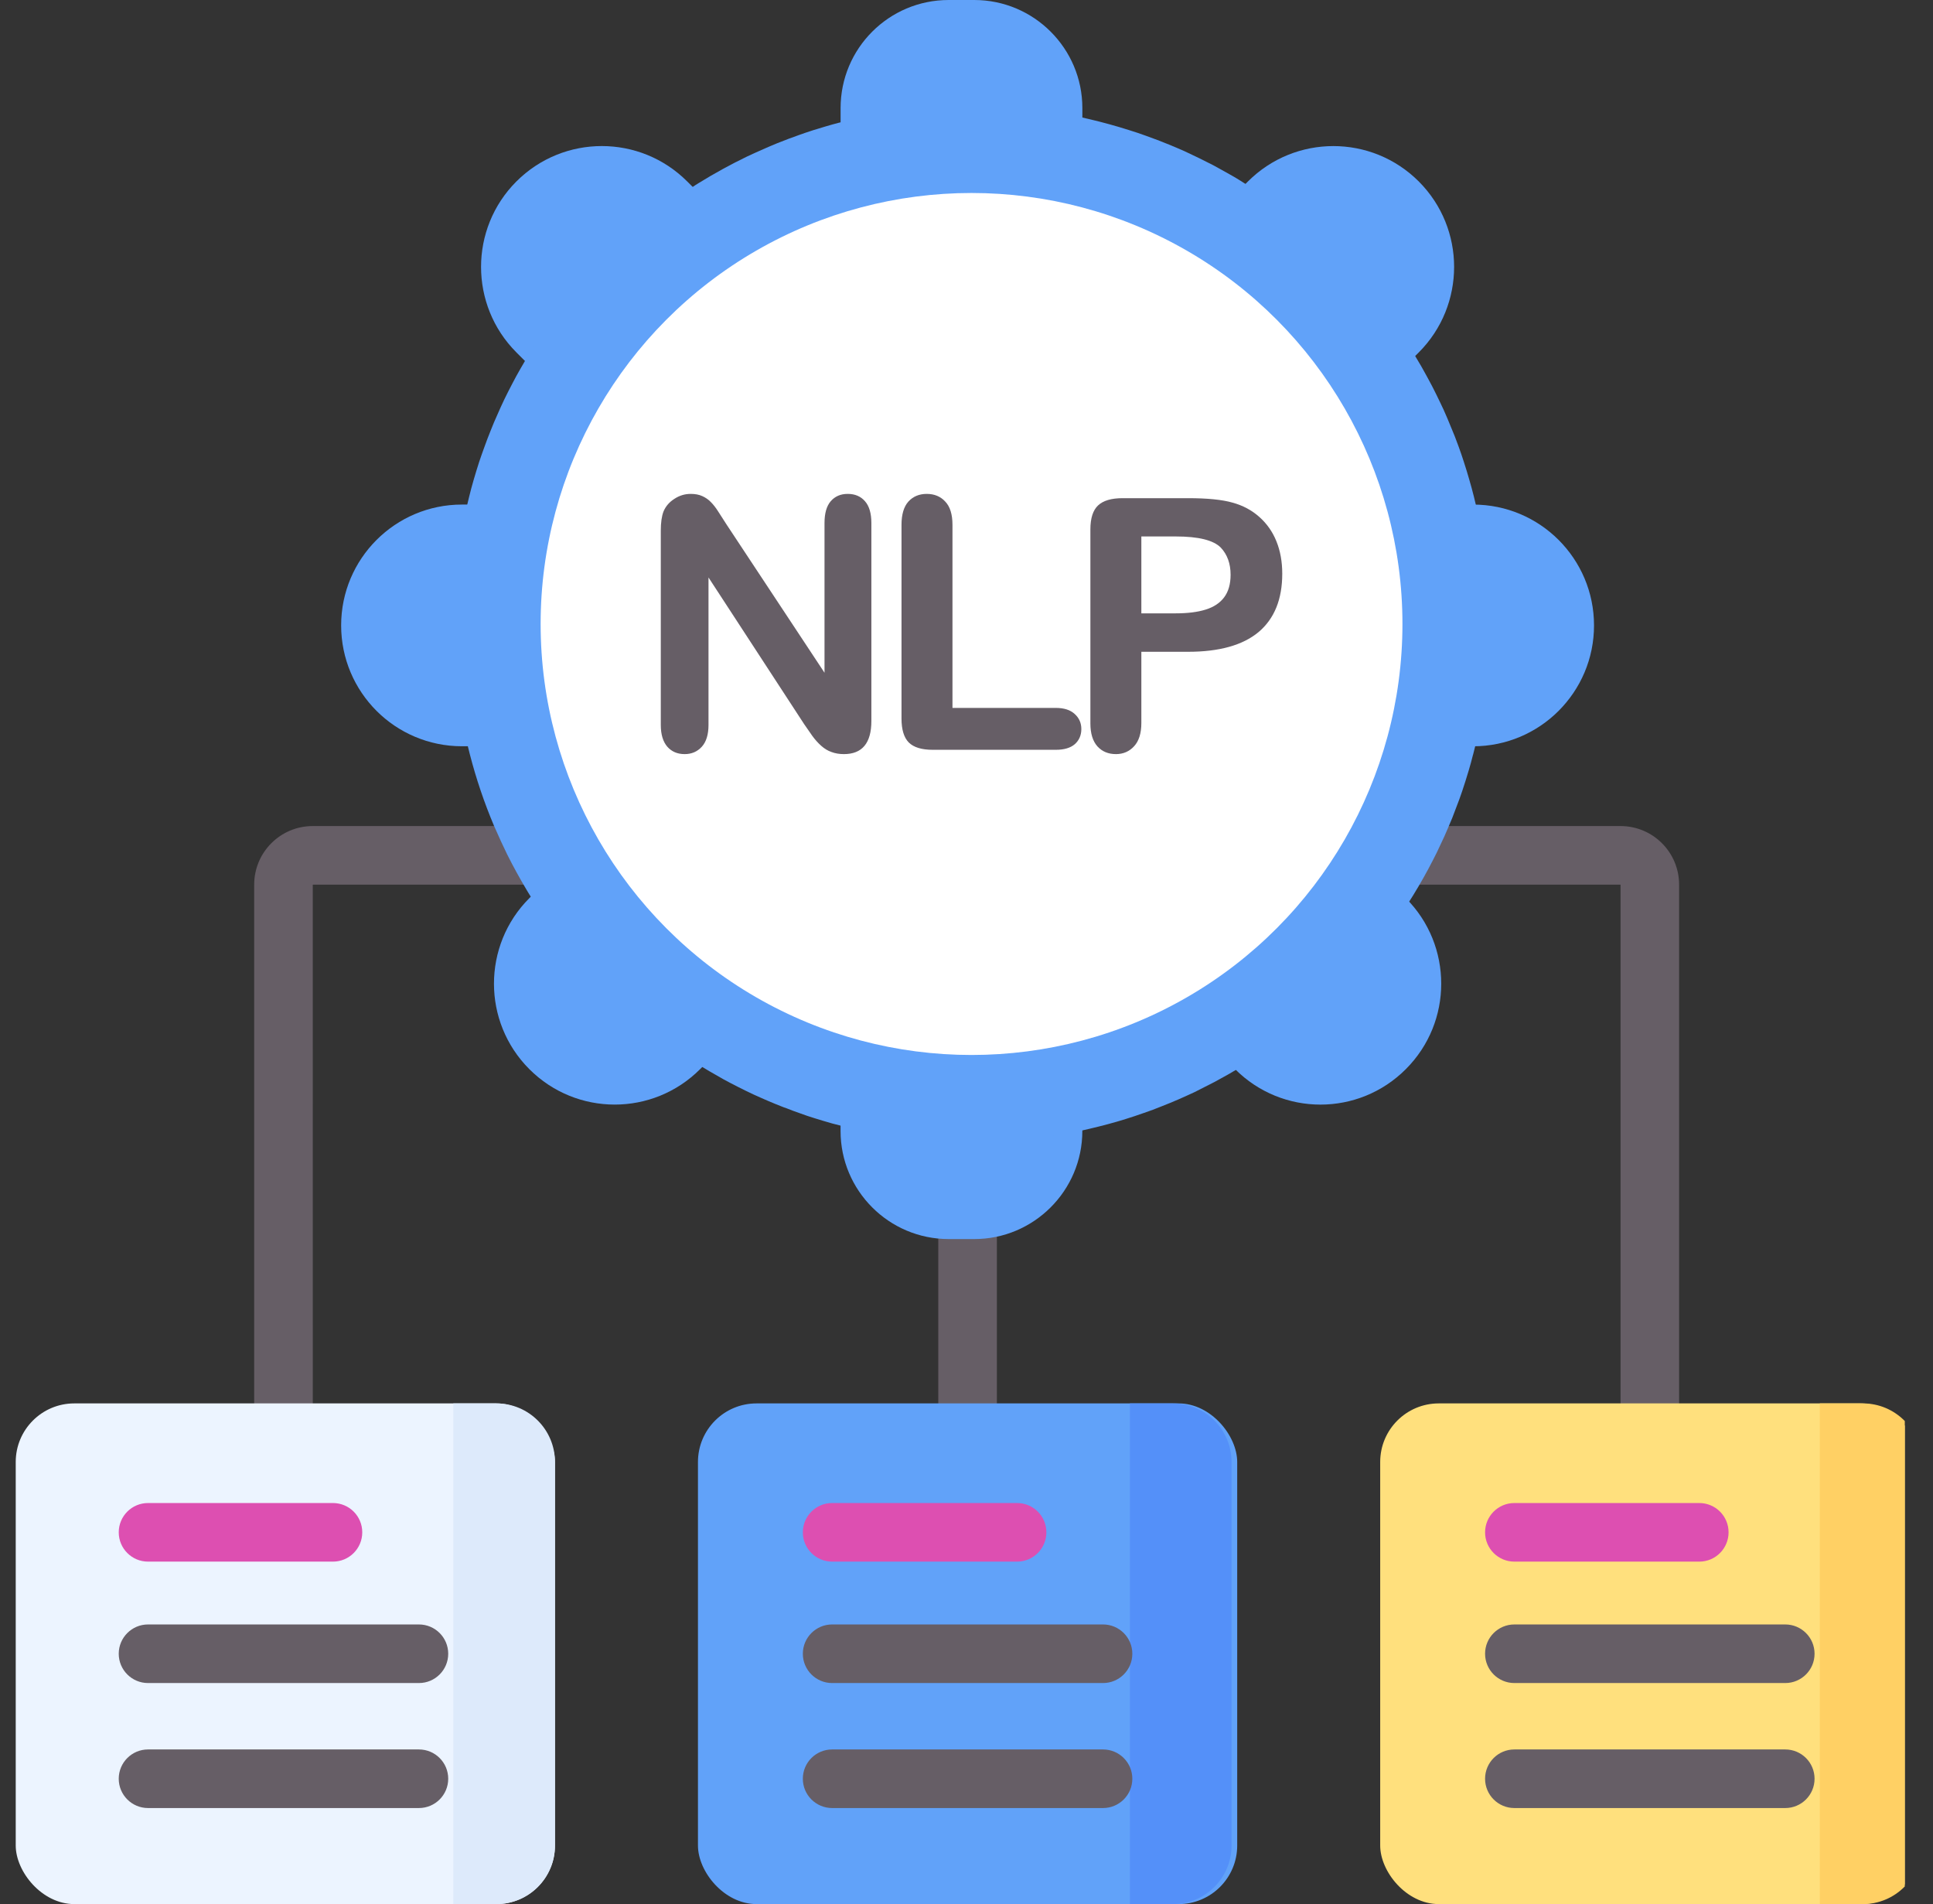
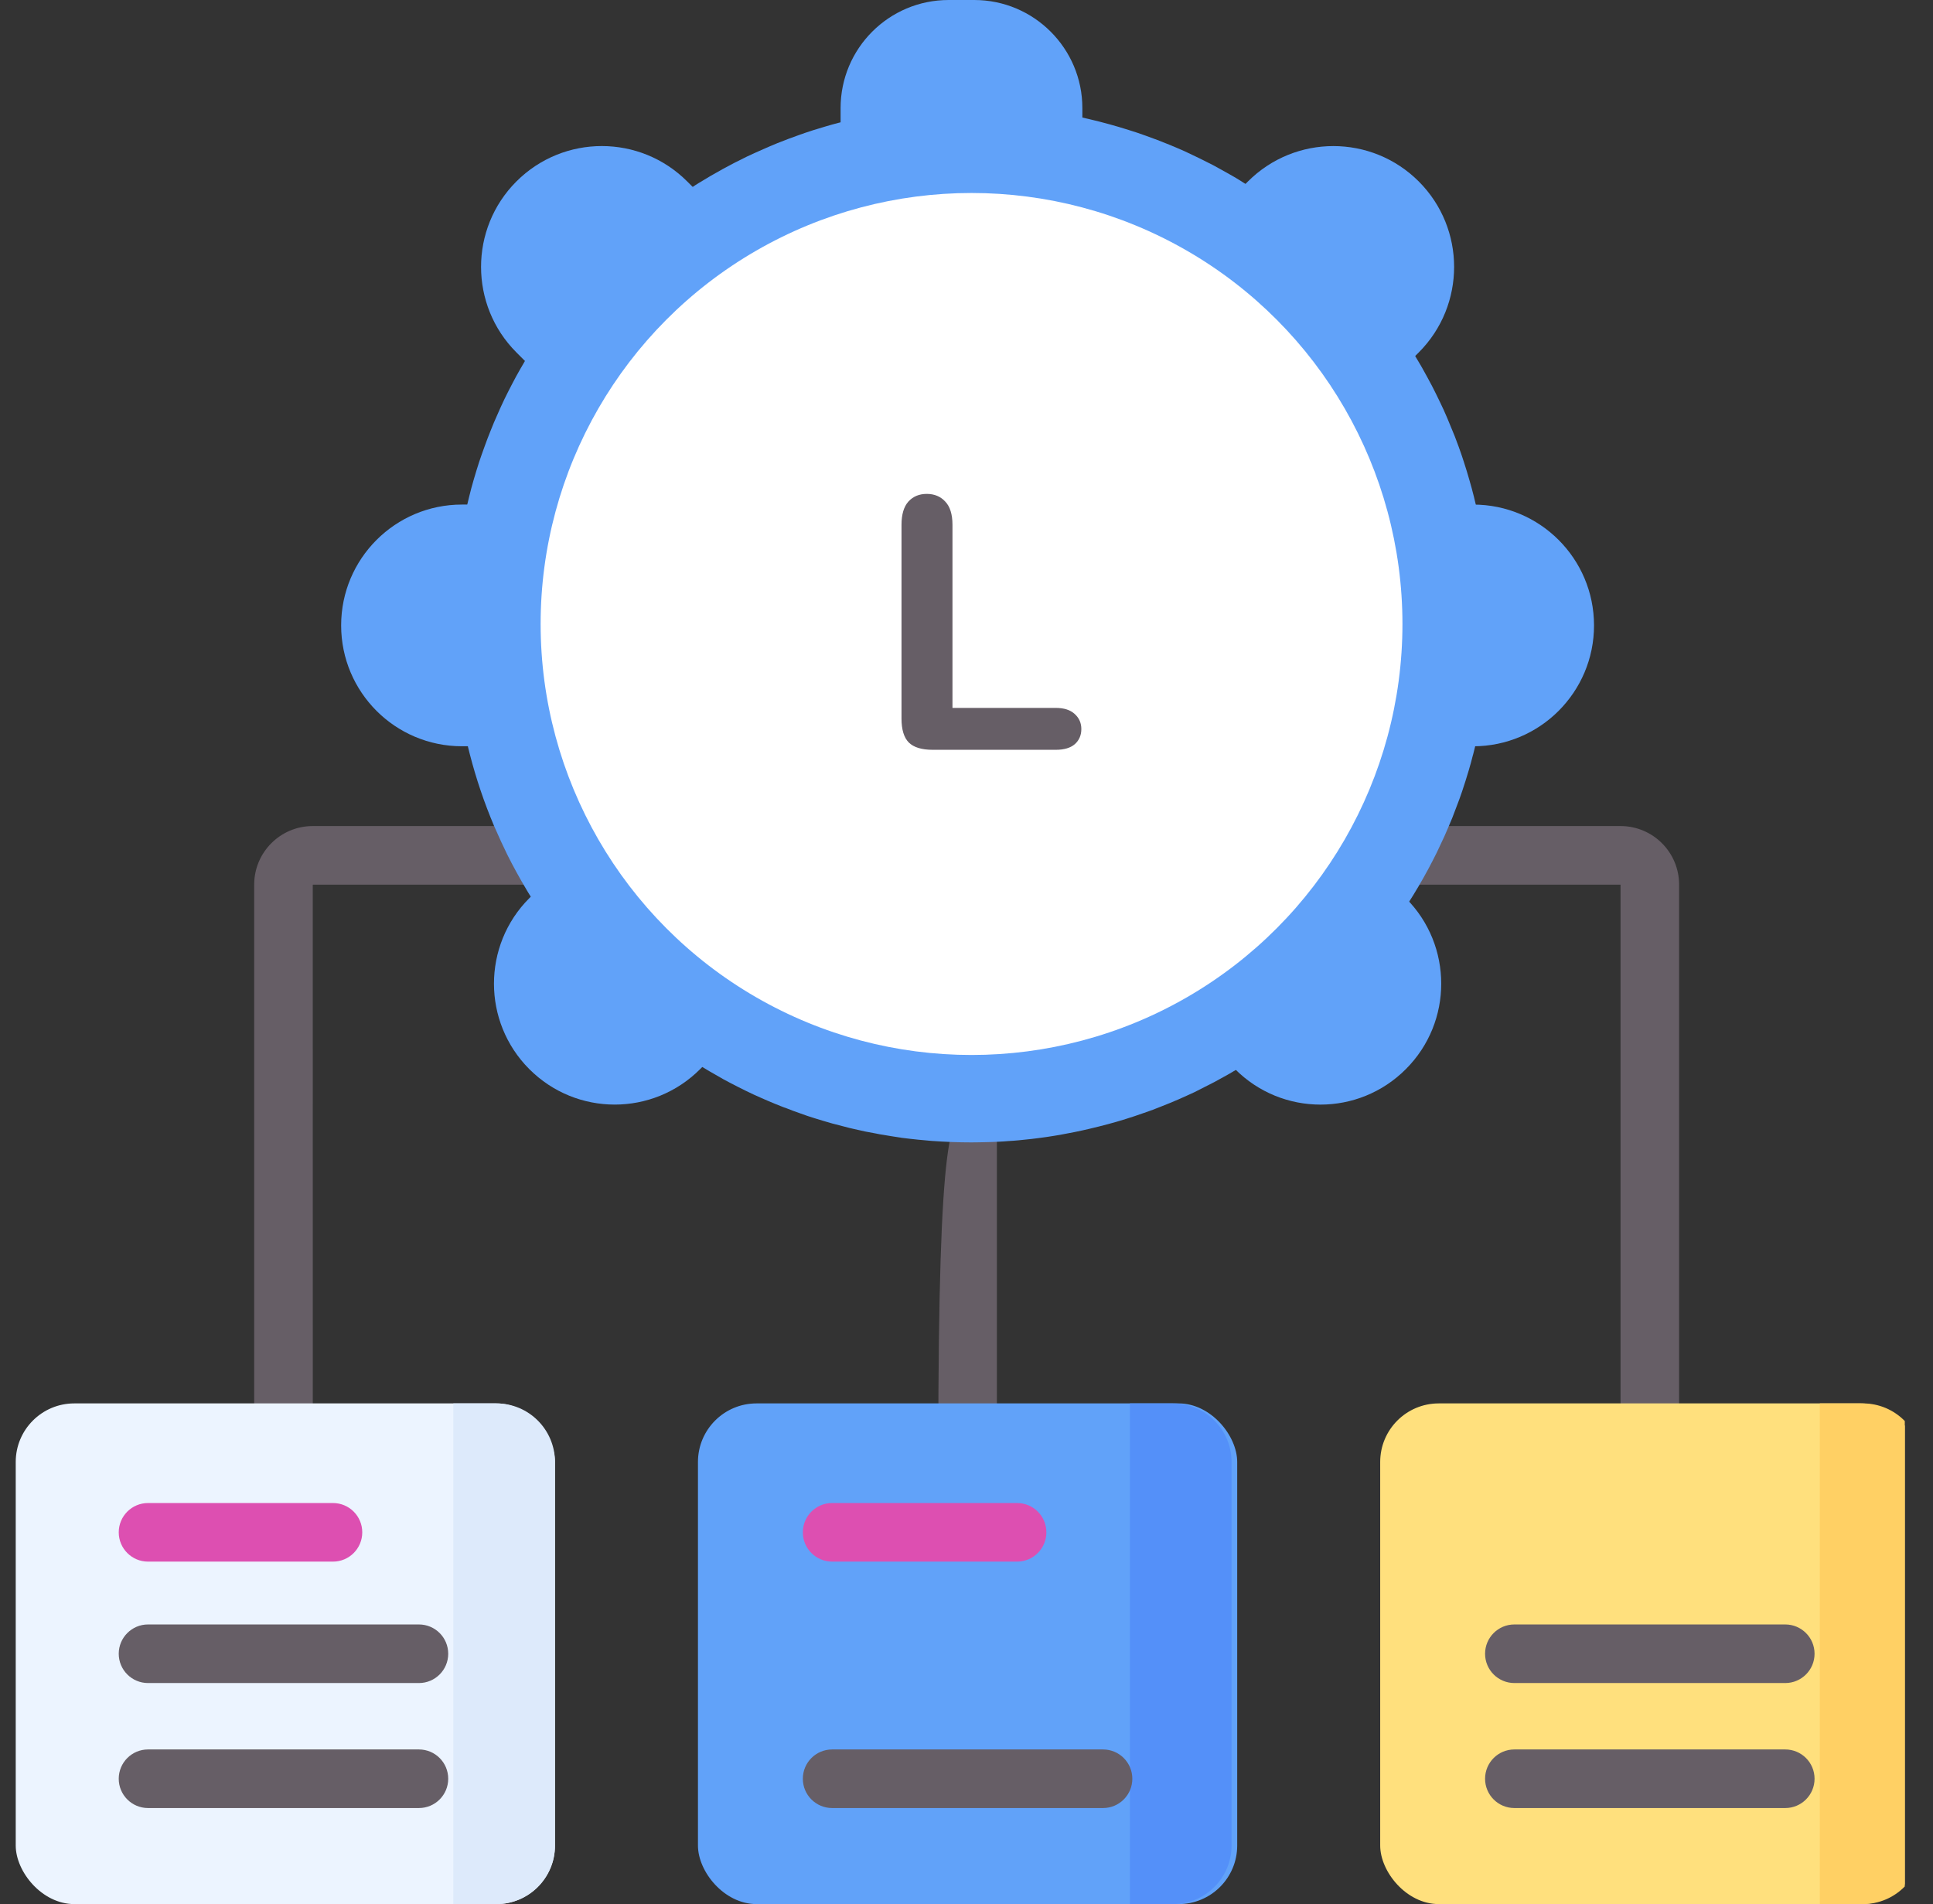
<svg xmlns="http://www.w3.org/2000/svg" width="66" height="65" viewBox="0 0 66 65" fill="none">
  <rect x="0" y="0" width="66" height="65" fill="#333333" stroke="none" />
  <g clip-path="url(#clip0_495_438)">
-     <path fill-rule="evenodd" clip-rule="evenodd" d="M33.037 50.441C32.485 50.441 32.037 49.994 32.037 49.441L32.037 38.998C32.037 38.446 32.484 37.998 33.037 37.998C33.589 37.998 34.037 38.446 34.037 38.998L34.037 49.441C34.037 49.994 33.589 50.441 33.037 50.441Z" fill="#665E66" />
+     <path fill-rule="evenodd" clip-rule="evenodd" d="M33.037 50.441C32.485 50.441 32.037 49.994 32.037 49.441C32.037 38.446 32.484 37.998 33.037 37.998C33.589 37.998 34.037 38.446 34.037 38.998L34.037 49.441C34.037 49.994 33.589 50.441 33.037 50.441Z" fill="#665E66" />
    <path fill-rule="evenodd" clip-rule="evenodd" d="M56.331 49.984C55.779 49.984 55.331 49.536 55.331 48.984L55.331 30.199L46.235 30.199C45.683 30.199 45.235 29.751 45.235 29.199C45.235 28.646 45.683 28.199 46.235 28.199L55.331 28.199C56.436 28.199 57.331 29.094 57.331 30.199L57.331 48.984C57.331 49.536 56.883 49.984 56.331 49.984Z" fill="#665E66" />
    <path fill-rule="evenodd" clip-rule="evenodd" d="M9.68 49.984C10.232 49.984 10.68 49.536 10.68 48.984L10.679 30.199L19.776 30.199C20.328 30.199 20.776 29.751 20.776 29.199C20.776 28.646 20.328 28.199 19.776 28.199L10.679 28.199C9.575 28.199 8.679 29.094 8.679 30.199L8.679 48.984C8.68 49.536 9.127 49.984 9.68 49.984Z" fill="#665E66" />
    <path d="M49.649 9.11C49.649 10.167 49.248 11.224 48.443 12.03L48.17 12.302C46.739 9.916 44.744 7.895 42.38 6.424L42.609 6.195C44.221 4.584 46.831 4.584 48.443 6.195C49.248 7.001 49.649 8.058 49.649 9.11Z" fill="#61A2F9" />
    <path d="M49.209 33.581C49.209 34.634 48.808 35.69 48.002 36.496C46.391 38.112 43.78 38.112 42.169 36.496L42.05 36.377C44.449 34.959 46.483 32.983 47.972 30.631L48.002 30.662C48.808 31.468 49.209 32.525 49.209 33.581Z" fill="#61A2F9" />
    <path d="M36.956 3.69V4.214C35.736 3.941 34.468 3.8 33.17 3.8C31.624 3.8 30.127 4.002 28.701 4.376V3.69C28.701 1.652 30.352 0 32.39 0H33.266C35.3 0 36.956 1.652 36.956 3.69Z" fill="#61A2F9" />
-     <path d="M33.169 38.803C34.468 38.803 35.736 38.662 36.955 38.389V38.609C36.955 40.643 35.3 42.298 33.266 42.298H32.39C30.351 42.298 28.7 40.643 28.7 38.609V38.226C30.127 38.6 31.624 38.803 33.169 38.803Z" fill="#61A2F9" />
    <path d="M54.426 21.35C54.426 22.49 53.964 23.52 53.215 24.269C52.471 25.013 51.437 25.476 50.301 25.476H50.169C50.494 24.137 50.67 22.742 50.67 21.302C50.67 19.897 50.503 18.532 50.191 17.225H50.301C52.577 17.224 54.426 19.069 54.426 21.35Z" fill="#61A2F9" />
    <path d="M18.067 12.465L17.631 12.029C16.826 11.223 16.425 10.166 16.425 9.11C16.425 8.057 16.826 7.001 17.631 6.195C19.243 4.583 21.854 4.583 23.465 6.195L23.799 6.529C21.453 8.022 19.481 10.061 18.067 12.465Z" fill="#61A2F9" />
    <path d="M24.126 36.276L23.906 36.496C22.294 38.111 19.684 38.111 18.072 36.496C17.267 35.69 16.866 34.633 16.866 33.581C16.866 32.524 17.267 31.467 18.072 30.662L18.27 30.463C19.727 32.837 21.744 34.831 24.126 36.276Z" fill="#61A2F9" />
    <path d="M15.672 21.301C15.672 22.741 15.849 24.137 16.174 25.475H15.773C14.637 25.475 13.603 25.013 12.858 24.269C12.11 23.52 11.648 22.49 11.648 21.349C11.648 19.069 13.497 17.224 15.773 17.224H16.152C15.84 18.532 15.672 19.897 15.672 21.301Z" fill="#61A2F9" />
    <path d="M50.856 20.744C50.851 20.612 50.846 20.486 50.842 20.354C50.837 20.246 50.828 20.143 50.818 20.04C50.818 20.008 50.813 19.97 50.813 19.937C50.79 19.651 50.762 19.37 50.729 19.088C50.724 19.075 50.724 19.06 50.724 19.046C50.682 18.751 50.64 18.46 50.588 18.17C50.57 18.085 50.556 18.001 50.541 17.917C50.513 17.771 50.48 17.626 50.448 17.486C50.41 17.308 50.368 17.134 50.326 16.96C50.274 16.759 50.223 16.557 50.162 16.356C50.105 16.159 50.044 15.957 49.979 15.76C49.927 15.591 49.866 15.423 49.806 15.254C49.721 15.015 49.627 14.776 49.524 14.537C49.458 14.368 49.383 14.199 49.309 14.03C49.309 14.026 49.304 14.021 49.304 14.017C49.219 13.838 49.135 13.655 49.046 13.477C48.957 13.294 48.863 13.112 48.765 12.934C48.685 12.783 48.601 12.638 48.521 12.493C48.502 12.46 48.483 12.432 48.465 12.399C48.052 11.691 47.593 11.012 47.082 10.369C46.997 10.261 46.913 10.154 46.824 10.046C46.641 9.825 46.458 9.615 46.266 9.403C46.173 9.3 46.074 9.197 45.976 9.094C45.685 8.784 45.381 8.484 45.066 8.203C44.963 8.11 44.855 8.011 44.748 7.922C44.639 7.829 44.532 7.734 44.424 7.646C44.096 7.378 43.763 7.121 43.416 6.872C43.304 6.788 43.186 6.708 43.065 6.628C42.943 6.549 42.825 6.469 42.708 6.394C42.572 6.305 42.437 6.221 42.3 6.136C42.192 6.071 42.085 6.005 41.972 5.944C41.85 5.874 41.728 5.809 41.602 5.738C41.48 5.668 41.353 5.602 41.227 5.541C41.124 5.489 41.025 5.438 40.927 5.391C40.772 5.316 40.613 5.241 40.454 5.166C40.276 5.086 40.097 5.011 39.915 4.936C39.652 4.828 39.385 4.726 39.118 4.632C38.93 4.561 38.738 4.501 38.546 4.44C38.105 4.299 37.656 4.177 37.201 4.069C36.868 3.989 36.531 3.924 36.193 3.863C36.038 3.834 35.879 3.811 35.724 3.788C35.555 3.764 35.386 3.741 35.217 3.722C35.067 3.703 34.917 3.689 34.763 3.675C34.659 3.665 34.556 3.656 34.449 3.651C34.327 3.642 34.21 3.633 34.088 3.628C33.957 3.623 33.82 3.614 33.689 3.614C33.516 3.609 33.342 3.604 33.169 3.604C32.709 3.604 32.255 3.623 31.805 3.656C31.65 3.67 31.491 3.685 31.336 3.698C31.148 3.717 30.956 3.741 30.768 3.764C30.75 3.769 30.731 3.774 30.712 3.774C30.524 3.802 30.342 3.83 30.159 3.863C30.084 3.873 30.005 3.887 29.925 3.905C29.672 3.948 29.419 3.999 29.17 4.06C29.058 4.083 28.945 4.111 28.828 4.144C28.688 4.177 28.547 4.215 28.411 4.252C28.242 4.299 28.073 4.351 27.904 4.403C27.82 4.426 27.736 4.454 27.652 4.482C27.539 4.52 27.422 4.557 27.309 4.599C27.052 4.689 26.794 4.787 26.545 4.886C26.376 4.956 26.217 5.021 26.053 5.096C25.865 5.176 25.678 5.265 25.495 5.349C24.933 5.621 24.389 5.921 23.864 6.244C23.785 6.292 23.705 6.343 23.63 6.395C23.513 6.47 23.396 6.549 23.274 6.629C23.04 6.784 22.81 6.948 22.584 7.121C22.491 7.192 22.397 7.262 22.303 7.337C22.134 7.463 21.971 7.599 21.806 7.74C21.732 7.796 21.661 7.857 21.591 7.923C21.375 8.106 21.169 8.298 20.963 8.494C20.874 8.579 20.785 8.663 20.7 8.747C20.349 9.099 20.007 9.464 19.683 9.849C19.561 9.99 19.444 10.135 19.332 10.28C19.304 10.313 19.276 10.346 19.252 10.378C19.079 10.599 18.91 10.828 18.741 11.058C18.718 11.096 18.694 11.128 18.667 11.166C18.456 11.471 18.254 11.78 18.057 12.099C17.963 12.253 17.869 12.418 17.776 12.577C17.677 12.746 17.584 12.919 17.494 13.092C17.401 13.266 17.311 13.449 17.223 13.627C17.143 13.8 17.058 13.974 16.984 14.152C16.904 14.33 16.824 14.513 16.754 14.696C16.679 14.879 16.609 15.066 16.543 15.249C16.477 15.422 16.421 15.596 16.36 15.769C16.294 15.971 16.233 16.177 16.172 16.383C16.116 16.575 16.064 16.767 16.018 16.959C15.976 17.133 15.933 17.306 15.896 17.485C15.863 17.625 15.83 17.771 15.802 17.916C15.788 18 15.774 18.085 15.755 18.169C15.703 18.459 15.662 18.75 15.619 19.045C15.619 19.059 15.619 19.073 15.615 19.087C15.582 19.369 15.554 19.65 15.53 19.936C15.53 19.969 15.525 20.007 15.525 20.039C15.516 20.142 15.507 20.246 15.502 20.353C15.497 20.484 15.492 20.611 15.488 20.742C15.483 20.925 15.478 21.113 15.478 21.3C15.478 21.492 15.483 21.68 15.488 21.868V21.891C15.493 22.069 15.502 22.252 15.516 22.425V22.449C15.526 22.613 15.54 22.777 15.554 22.937C15.558 22.965 15.558 22.993 15.563 23.026C15.595 23.392 15.642 23.757 15.703 24.118C15.722 24.254 15.746 24.39 15.774 24.526C15.793 24.643 15.816 24.756 15.84 24.868C15.868 25.014 15.901 25.154 15.933 25.299C15.966 25.45 16.003 25.595 16.041 25.745C16.257 26.584 16.533 27.399 16.866 28.187C16.946 28.365 17.026 28.543 17.105 28.721C17.176 28.876 17.251 29.026 17.321 29.176C17.527 29.588 17.748 29.987 17.982 30.381C18.001 30.413 18.02 30.442 18.038 30.474C18.207 30.751 18.381 31.023 18.563 31.29C18.676 31.449 18.788 31.613 18.906 31.768C18.99 31.885 19.075 31.998 19.163 32.11C19.806 32.94 20.518 33.714 21.296 34.417C21.395 34.506 21.493 34.595 21.591 34.679C21.699 34.778 21.807 34.867 21.915 34.956C22.023 35.045 22.135 35.134 22.247 35.223C22.726 35.598 23.227 35.954 23.743 36.278C23.902 36.376 24.061 36.475 24.221 36.568C24.385 36.662 24.549 36.756 24.713 36.85C24.877 36.938 25.046 37.028 25.215 37.112C25.384 37.197 25.552 37.281 25.725 37.361C25.898 37.441 26.072 37.515 26.246 37.591C26.391 37.652 26.536 37.713 26.681 37.769C26.738 37.792 26.799 37.816 26.86 37.835C27.01 37.895 27.16 37.952 27.314 38.004C27.478 38.065 27.642 38.121 27.811 38.172C28.008 38.233 28.209 38.294 28.411 38.351C28.547 38.388 28.688 38.425 28.828 38.459C28.945 38.491 29.058 38.52 29.17 38.543C29.419 38.604 29.672 38.655 29.925 38.698C30.005 38.716 30.084 38.73 30.159 38.74C30.342 38.773 30.525 38.801 30.712 38.829C30.731 38.829 30.75 38.834 30.768 38.839C30.956 38.862 31.148 38.886 31.336 38.904C31.49 38.919 31.65 38.933 31.805 38.947C32.255 38.979 32.709 38.998 33.169 38.998C33.342 38.998 33.516 38.993 33.689 38.989C33.82 38.989 33.957 38.979 34.088 38.975C34.21 38.97 34.327 38.961 34.449 38.951C34.556 38.946 34.659 38.937 34.763 38.928C34.917 38.914 35.067 38.899 35.217 38.881C35.386 38.862 35.555 38.838 35.724 38.815C35.878 38.791 36.038 38.768 36.193 38.74C36.53 38.679 36.867 38.613 37.201 38.533C37.618 38.435 38.03 38.327 38.433 38.201C38.438 38.201 38.443 38.196 38.447 38.196C38.649 38.135 38.85 38.065 39.052 37.994C39.057 37.994 39.062 37.994 39.066 37.99C39.263 37.924 39.46 37.849 39.656 37.769C39.853 37.694 40.05 37.61 40.247 37.526C40.425 37.446 40.608 37.366 40.786 37.282C41.011 37.169 41.236 37.056 41.461 36.939C41.615 36.855 41.77 36.77 41.92 36.686C41.93 36.682 41.934 36.677 41.944 36.672C41.953 36.668 41.967 36.658 41.976 36.654C42.127 36.565 42.276 36.48 42.422 36.386C43.486 35.735 44.475 34.971 45.375 34.108C45.478 34.015 45.577 33.916 45.68 33.813C45.778 33.715 45.877 33.611 45.975 33.508C46.176 33.307 46.364 33.096 46.547 32.88C46.636 32.781 46.72 32.683 46.804 32.58C46.903 32.463 46.996 32.346 47.09 32.224C47.231 32.05 47.367 31.867 47.498 31.685C47.766 31.319 48.014 30.944 48.253 30.559C48.492 30.17 48.717 29.772 48.928 29.359C49.017 29.19 49.101 29.017 49.181 28.839C49.27 28.661 49.35 28.478 49.43 28.29C49.538 28.047 49.636 27.803 49.725 27.555C49.795 27.376 49.861 27.198 49.922 27.015C50.001 26.781 50.076 26.542 50.147 26.303C50.198 26.125 50.25 25.952 50.292 25.773C50.297 25.764 50.297 25.754 50.301 25.745C50.339 25.595 50.376 25.45 50.409 25.299C50.442 25.154 50.475 25.013 50.503 24.868C50.526 24.756 50.55 24.643 50.569 24.526C50.597 24.39 50.62 24.254 50.639 24.118C50.7 23.757 50.747 23.391 50.78 23.026C50.785 22.993 50.785 22.965 50.789 22.937C50.803 22.777 50.818 22.613 50.827 22.449V22.425C50.841 22.252 50.85 22.069 50.855 21.891V21.868C50.86 21.68 50.865 21.493 50.865 21.3C50.865 21.114 50.86 20.926 50.856 20.744Z" fill="#61A2F9" />
    <circle cx="33.172" cy="21.301" r="14.713" fill="white" />
    <rect x="0.537" y="47.908" width="18.412" height="17.092" rx="2" fill="#ECF4FF" />
    <path d="M15.478 47.908H16.949C18.054 47.908 18.949 48.803 18.949 49.908V63C18.949 64.105 18.054 65 16.949 65H15.478V47.908Z" fill="#DDEAFB" />
    <rect x="47.125" y="47.908" width="18.412" height="17.092" rx="2" fill="#FFE07D" />
    <rect x="23.831" y="47.908" width="18.412" height="17.092" rx="2" fill="#61A2F9" />
    <path d="M38.579 47.908H40.05C41.154 47.908 42.05 48.803 42.05 49.908V63C42.05 64.105 41.154 65 40.05 65H38.579V47.908Z" fill="#5490F9" />
    <path d="M62.136 47.908H63.607C64.711 47.908 65.607 48.803 65.607 49.908V63C65.607 64.104 64.711 65 63.607 65H62.136V47.908Z" fill="#FFD064" />
    <path fill-rule="evenodd" clip-rule="evenodd" d="M4.054 52.309C4.054 51.756 4.502 51.309 5.054 51.309H11.369C11.921 51.309 12.369 51.756 12.369 52.309C12.369 52.861 11.921 53.309 11.369 53.309H5.054C4.502 53.309 4.054 52.861 4.054 52.309Z" fill="#DD4FB1" />
    <path fill-rule="evenodd" clip-rule="evenodd" d="M27.412 52.309C27.412 51.756 27.86 51.309 28.412 51.309H34.727C35.279 51.309 35.727 51.756 35.727 52.309C35.727 52.861 35.279 53.309 34.727 53.309H28.412C27.86 53.309 27.412 52.861 27.412 52.309Z" fill="#DD4FB1" />
-     <path fill-rule="evenodd" clip-rule="evenodd" d="M50.706 52.309C50.706 51.756 51.154 51.309 51.706 51.309H58.02C58.573 51.309 59.02 51.756 59.02 52.309C59.02 52.861 58.573 53.309 58.02 53.309H51.706C51.154 53.309 50.706 52.861 50.706 52.309Z" fill="#DD4FB1" />
    <path fill-rule="evenodd" clip-rule="evenodd" d="M4.054 56.454C4.054 55.902 4.502 55.454 5.054 55.454H14.304C14.857 55.454 15.304 55.902 15.304 56.454C15.304 57.006 14.857 57.454 14.304 57.454H5.054C4.502 57.454 4.054 57.006 4.054 56.454Z" fill="#665E66" />
-     <path fill-rule="evenodd" clip-rule="evenodd" d="M27.412 56.454C27.412 55.902 27.86 55.454 28.412 55.454H37.662C38.214 55.454 38.662 55.902 38.662 56.454C38.662 57.006 38.214 57.454 37.662 57.454H28.412C27.86 57.454 27.412 57.006 27.412 56.454Z" fill="#665E66" />
    <path fill-rule="evenodd" clip-rule="evenodd" d="M50.706 56.454C50.706 55.902 51.154 55.454 51.706 55.454H60.956C61.508 55.454 61.956 55.902 61.956 56.454C61.956 57.006 61.508 57.454 60.956 57.454H51.706C51.154 57.454 50.706 57.006 50.706 56.454Z" fill="#665E66" />
    <path fill-rule="evenodd" clip-rule="evenodd" d="M4.054 60.721C4.054 60.168 4.502 59.721 5.054 59.721H14.304C14.857 59.721 15.304 60.168 15.304 60.721C15.304 61.273 14.857 61.721 14.304 61.721H5.054C4.502 61.721 4.054 61.273 4.054 60.721Z" fill="#665E66" />
    <path fill-rule="evenodd" clip-rule="evenodd" d="M27.412 60.721C27.412 60.168 27.86 59.721 28.412 59.721H37.662C38.214 59.721 38.662 60.168 38.662 60.721C38.662 61.273 38.214 61.721 37.662 61.721H28.412C27.86 61.721 27.412 61.273 27.412 60.721Z" fill="#665E66" />
    <path fill-rule="evenodd" clip-rule="evenodd" d="M50.706 60.721C50.706 60.168 51.154 59.721 51.706 59.721H60.956C61.508 59.721 61.956 60.168 61.956 60.721C61.956 61.273 61.508 61.721 60.956 61.721H51.706C51.154 61.721 50.706 61.273 50.706 60.721Z" fill="#665E66" />
-     <path d="M40.564 22.25H38.97V24.682C38.97 25.03 38.888 25.294 38.724 25.473C38.56 25.653 38.353 25.743 38.103 25.743C37.841 25.743 37.63 25.655 37.47 25.479C37.31 25.299 37.23 25.038 37.23 24.694V18.073C37.23 17.69 37.318 17.416 37.494 17.252C37.669 17.088 37.949 17.006 38.331 17.006H40.564C41.224 17.006 41.732 17.057 42.087 17.159C42.439 17.256 42.742 17.419 42.996 17.645C43.253 17.872 43.449 18.149 43.581 18.477C43.714 18.805 43.781 19.174 43.781 19.584C43.781 20.459 43.511 21.123 42.972 21.577C42.433 22.026 41.63 22.25 40.564 22.25ZM40.142 18.313H38.97V20.938H40.142C40.552 20.938 40.894 20.895 41.167 20.809C41.445 20.723 41.656 20.582 41.8 20.387C41.945 20.192 42.017 19.936 42.017 19.62C42.017 19.241 41.906 18.932 41.683 18.694C41.433 18.44 40.919 18.313 40.142 18.313Z" fill="#665E66" />
    <path d="M32.521 17.915V24.166H36.048C36.33 24.166 36.544 24.235 36.693 24.372C36.845 24.508 36.921 24.68 36.921 24.887C36.921 25.098 36.847 25.27 36.699 25.403C36.55 25.532 36.334 25.596 36.048 25.596H31.847C31.468 25.596 31.195 25.512 31.027 25.344C30.863 25.176 30.781 24.905 30.781 24.53V17.915C30.781 17.563 30.859 17.299 31.015 17.123C31.175 16.948 31.384 16.86 31.642 16.86C31.904 16.86 32.115 16.948 32.275 17.123C32.439 17.295 32.521 17.559 32.521 17.915Z" fill="#665E66" />
-     <path d="M24.806 17.903L28.152 22.965V17.856C28.152 17.524 28.222 17.276 28.363 17.112C28.508 16.944 28.701 16.86 28.943 16.86C29.193 16.86 29.39 16.944 29.535 17.112C29.679 17.276 29.752 17.524 29.752 17.856V24.612C29.752 25.366 29.439 25.743 28.814 25.743C28.658 25.743 28.517 25.719 28.392 25.672C28.267 25.629 28.15 25.559 28.041 25.461C27.931 25.364 27.83 25.25 27.736 25.122C27.642 24.989 27.549 24.854 27.455 24.717L24.191 19.713V24.747C24.191 25.075 24.115 25.323 23.963 25.491C23.81 25.659 23.615 25.743 23.377 25.743C23.131 25.743 22.933 25.659 22.785 25.491C22.637 25.319 22.562 25.071 22.562 24.747V18.12C22.562 17.838 22.593 17.618 22.656 17.457C22.73 17.282 22.853 17.139 23.025 17.03C23.197 16.916 23.383 16.86 23.582 16.86C23.738 16.86 23.871 16.885 23.98 16.936C24.093 16.987 24.191 17.055 24.273 17.141C24.359 17.227 24.445 17.338 24.531 17.475C24.621 17.612 24.713 17.754 24.806 17.903Z" fill="#665E66" />
  </g>
  <defs>
    <clipPath id="clip0_495_438">
      <rect width="65" height="65" fill="white" transform="translate(0.037)" />
    </clipPath>
  </defs>
</svg>